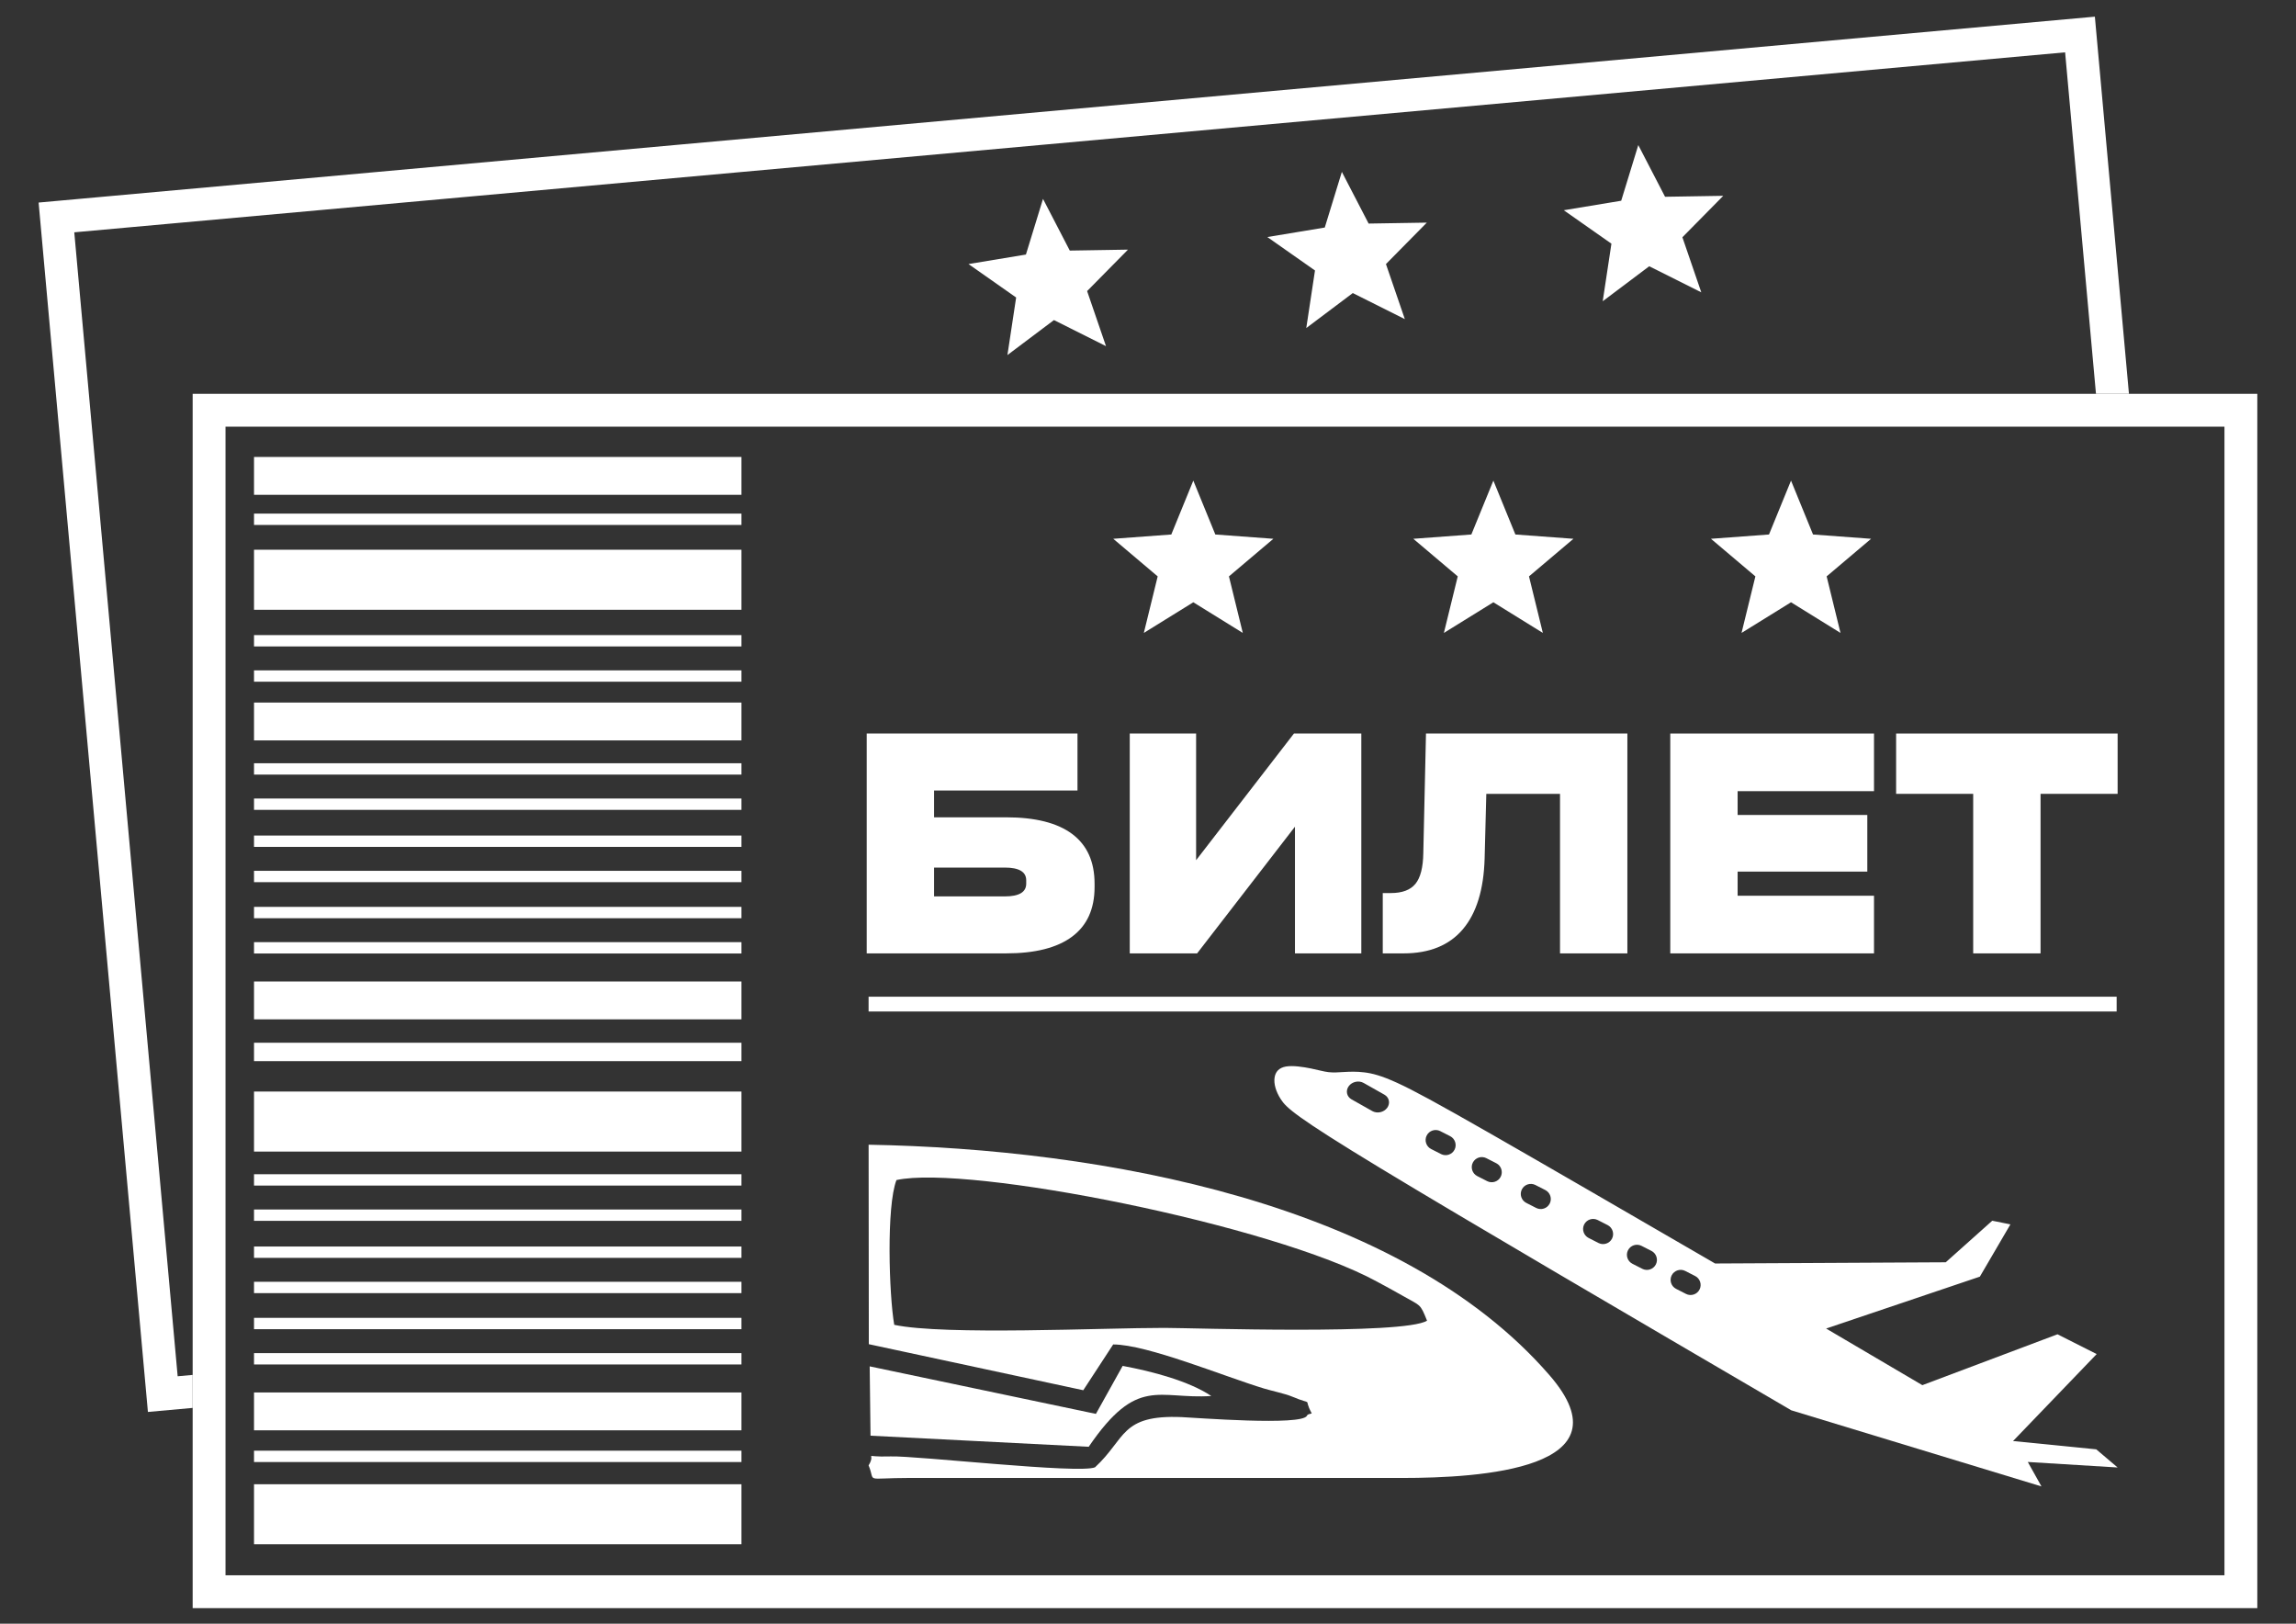
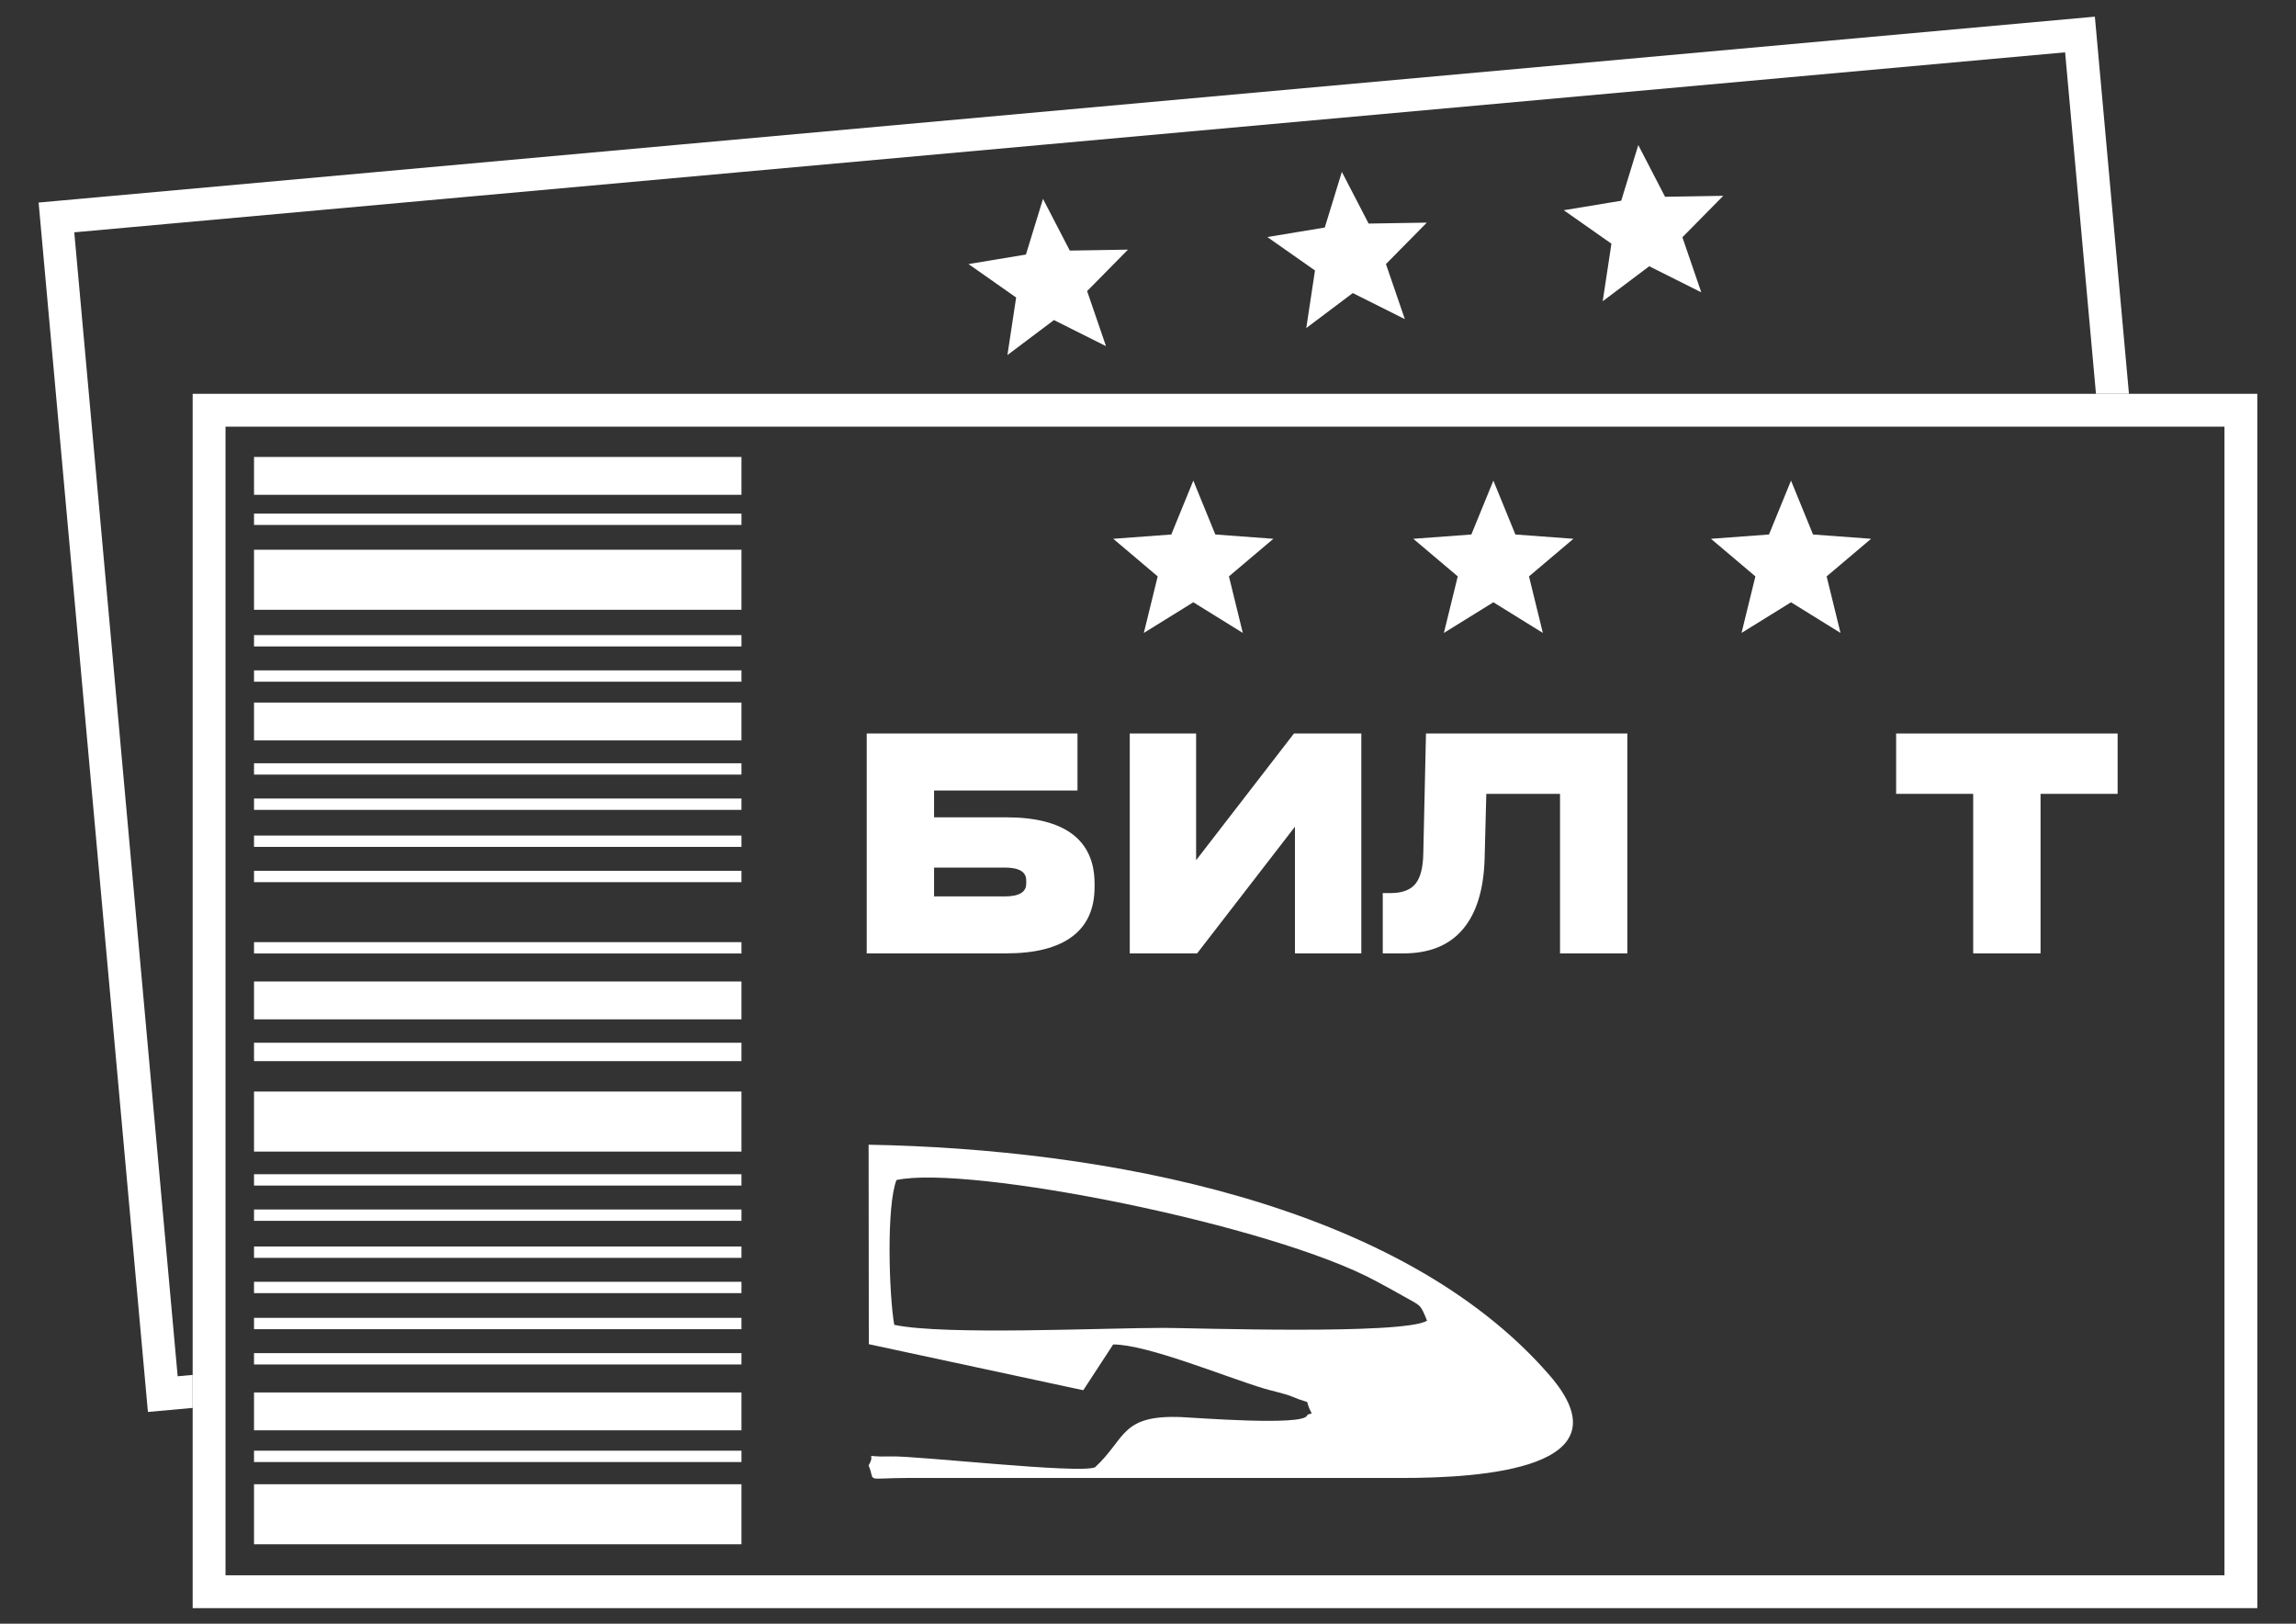
<svg xmlns="http://www.w3.org/2000/svg" xml:space="preserve" width="297mm" height="210mm" version="1.1" style="shape-rendering:geometricPrecision; text-rendering:geometricPrecision; image-rendering:optimizeQuality; fill-rule:evenodd; clip-rule:evenodd" viewBox="0 0 29700 21000">
  <rect x="0" y="0" width="29700" height="21000" fill="#333333" stroke="none" />
  <defs>
    <style type="text/css"> .fil0 {fill:white} .fil1 {fill:white;fill-rule:nonzero} </style>
  </defs>
  <g id="Слой_x0020_1">
    <g id="_1855879353776">
      <path class="fil0" d="M13491.86 2572.38l346.43 668.54 752.81 -12.34 -528.73 536.04 244.34 712.18 -673.2 -337.24 -601.82 452.49 112.72 -744.46 -616.27 -432.57 742.8 -122.86 220.92 -719.78zm3865.68 -349.41l346.38 668.51 752.83 -12.31 -528.79 536.03 244.38 712.16 -673.21 -337.21 -601.76 452.46 112.66 -744.43 -616.27 -432.57 742.81 -122.86 220.97 -719.78zm3834.59 -346.64l346.37 668.57 752.83 -12.38 -528.69 536.04 244.28 712.19 -673.11 -337.25 -601.85 452.5 112.65 -744.47 -616.24 -432.5 742.81 -122.86 220.95 -719.84zm-18699.89 15906.01l0 426.61 -578.94 52.32 -1413.84 -15641.53 211.58 -19.09 26387.21 -2385.12 440.9 4877.91 -426.6 0 -399.18 -4416.51 -25752.54 2327.72 1337.32 14795.24 194.09 -17.55z" />
      <g>
        <path class="fil0" d="M11596.2 15262.09c927.09,-202.71 4868.62,577.57 6215.85,1313.62 119.23,65.14 221.19,118.8 338.45,186.28 227.64,131.03 218.21,92.2 309.07,319.09 -302.22,186.71 -3036.31,93.45 -3396.34,93.05 -796.97,-0.85 -2845.88,98.46 -3495.78,-39.47 -67.67,-391.07 -103,-1532 28.75,-1872.57zm-357.45 2122.77l2773.96 595.58 386.74 -592.02c439.18,-0.55 1440.98,416.26 1956.77,571.56 80.68,24.28 273.73,67.95 345.58,98.12 317.08,133.17 143.4,-5.58 265.77,220.7 -18.89,13.03 -48.98,4.18 -61.37,31.17 -61.66,134.34 -1455.17,24.85 -1621.42,17.95 -793.02,-32.86 -718.33,279.12 -1119.82,649.02 -201.2,88.78 -2309.65,-151.23 -2643.72,-140.5 -401.79,12.88 -172.32,-66.05 -285.53,116.07 96.89,228.15 -77.91,162.88 533.83,162.29l6363.41 0.42c1023.93,0 2959.27,-117.94 1912.7,-1326.6 -1936.83,-2236.84 -5790.74,-2929.72 -8809.56,-2983.57l2.66 2579.81z" />
-         <path class="fil0" d="M14083.01 18711.78c629.98,-923.01 899.44,-611.11 1585.77,-656.78 -290.1,-193.79 -764.18,-318.31 -1146.43,-389.39l-346.12 620.75 -2926.32 -614.68 10.82 896.76 2822.28 143.34z" />
      </g>
      <path class="fil1" d="M2704.67 5093.44l26494.8 0 0 15705.29 -26707.23 0 0 -15705.29 212.43 0zm26069.95 424.86l-25857.52 0 0 14855.57 25857.52 0 0 -14855.57z" />
      <path class="fil1" d="M13937.83 9486.93l0 736.88 -1855.23 0 0 346.78 931.95 0c378.56,0 663.92,72.24 856.09,216.73 192.17,144.49 288.25,358.33 288.25,641.52l0 43.35c0,283.2 -96.8,497.04 -290.42,641.53 -193.61,144.49 -478.25,216.73 -853.92,216.73l-1803.21 0 0 -2843.52 2726.49 0zm-940.62 2106.63c184.94,0 277.42,-54.9 277.42,-164.72l0 -43.34c0,-109.81 -92.48,-164.72 -277.42,-164.72l-914.61 0 0 372.78 914.61 0z" />
      <polygon id="_1" class="fil1" points="15472.29,9486.93 15472.29,11125.42 16738,9486.93 17609.26,9486.93 17609.26,12330.45 16751,12330.45 16751,10691.96 15485.29,12330.45 14614.03,12330.45 14614.03,9486.93 " />
      <path id="_2" class="fil1" d="M21050.97 12330.45l-871.27 0 0 -2063.29 -953.62 0 -21.67 836.59c-11.56,401.67 -105.48,706.54 -281.75,914.61 -176.28,208.06 -432.02,312.09 -767.23,312.09l-268.75 0 0 -780.24 104.03 0c147.38,0 253.58,-39.73 318.6,-119.2 65.02,-79.47 98.97,-211.67 101.86,-396.62l34.68 -1547.46 2605.12 0 0 2843.52z" />
-       <polygon id="_3" class="fil1" points="24241.26,9486.93 24241.26,10232.48 22477.06,10232.48 22477.06,10540.24 24154.57,10540.24 24154.57,11272.8 22477.06,11272.8 22477.06,11584.89 24241.26,11584.89 24241.26,12330.45 21605.8,12330.45 21605.8,9486.93 " />
      <polygon id="_4" class="fil1" points="24527.34,10267.16 24527.34,9486.93 27392.54,9486.93 27392.54,10267.16 26395.57,10267.16 26395.57,12330.45 25524.31,12330.45 25524.31,10267.16 " />
      <g>
        <polygon class="fil0" points="15436.16,6215.85 15720.98,6912.84 16471.85,6968.34 15897,7454.6 16076.25,8185.87 15436.16,7789.41 14796.06,8185.87 14975.32,7454.6 14400.46,6968.34 15151.34,6912.84 " />
        <polygon class="fil0" points="19317.56,6215.85 19602.37,6912.84 20353.25,6968.34 19778.4,7454.6 19957.65,8185.87 19317.56,7789.41 18677.46,8185.87 18856.71,7454.6 18281.86,6968.34 19032.74,6912.84 " />
        <polygon class="fil0" points="23167.79,6215.85 23452.61,6912.84 24203.49,6968.34 23628.64,7454.6 23807.89,8185.87 23167.79,7789.41 22527.7,8185.87 22706.95,7454.6 22132.1,6968.34 22882.98,6912.84 " />
      </g>
-       <rect class="fil0" x="11235.71" y="12890.79" width="16144.27" height="191.35" />
      <rect class="fil0" x="3285.84" y="5910.01" width="6305.3" height="489.53" />
      <rect class="fil0" x="3285.84" y="6642.67" width="6305.3" height="146.68" />
      <rect class="fil0" x="3285.84" y="7109.97" width="6305.3" height="776.53" />
      <rect class="fil0" x="3285.84" y="8213.93" width="6305.3" height="146.68" />
      <rect class="fil0" x="3285.84" y="8670.13" width="6305.3" height="146.68" />
      <rect class="fil0" x="3285.84" y="9086.47" width="6305.3" height="489.53" />
      <rect class="fil0" x="3285.84" y="9871.45" width="6305.3" height="146.68" />
      <rect class="fil0" x="3285.84" y="10327.65" width="6305.3" height="146.68" />
      <rect class="fil0" x="3285.84" y="10806.4" width="6305.3" height="146.68" />
      <rect class="fil0" x="3285.84" y="11262.6" width="6305.3" height="146.68" />
-       <rect class="fil0" x="3285.84" y="11729.03" width="6305.3" height="146.68" />
      <rect class="fil0" x="3285.84" y="12185.23" width="6305.3" height="146.68" />
      <rect class="fil0" x="3285.84" y="12694.02" width="6305.3" height="489.53" />
      <rect class="fil0" x="3285.84" y="13486.2" width="6305.3" height="237.87" />
      <rect class="fil0" x="3285.84" y="14117.44" width="6305.3" height="776.53" />
      <rect class="fil0" x="3285.84" y="19196.33" width="6305.3" height="776.53" />
      <rect class="fil0" x="3285.84" y="15186.72" width="6305.3" height="146.68" />
      <rect class="fil0" x="3285.84" y="15642.91" width="6305.3" height="146.68" />
      <rect class="fil0" x="3285.84" y="16121.66" width="6305.3" height="146.68" />
      <rect class="fil0" x="3285.84" y="16577.86" width="6305.3" height="146.68" />
      <rect class="fil0" x="3285.84" y="17044.29" width="6305.3" height="146.68" />
      <rect class="fil0" x="3285.84" y="17500.49" width="6305.3" height="146.68" />
      <rect class="fil0" x="3285.84" y="18009.28" width="6305.3" height="489.53" />
      <rect class="fil0" x="3285.84" y="18762.42" width="6305.3" height="146.68" />
-       <path class="fil0" d="M22185.85 16341.28l2983.39 -15.7 601.74 -537.48 234.66 47.36 -395.13 675.89 -1988.85 671.02 1244.97 732.44 1748.03 -657.95 506.93 255.85 -1081.8 1124.87 1076.15 107.17 276.63 234.77 -1161.97 -71.29 176.78 316.17 -3236.13 -984.39c-2101.49,-1228.92 -4202.98,-2457.83 -5310.93,-3129.37 -1107.92,-671.53 -1222.31,-785.71 -1291.32,-892.12 -68.98,-106.42 -92.6,-205.09 -81.78,-280.68 10.83,-75.59 56.1,-128.12 146.14,-144 90.06,-15.87 224.9,4.9 324.57,25.22 99.67,20.31 164.18,40.18 228.38,47.51 64.22,7.31 128.15,2.06 202.15,-2.15 73.99,-4.2 158.04,-7.38 258.15,4.76 100.12,12.15 216.3,39.61 425.69,135.27 209.41,95.66 512.03,259.51 1213.16,660.35 701.14,400.83 1800.76,1038.65 2900.39,1676.48zm-4546.77 -2335.26l268.92 151.77c62.71,35.41 78.82,112.16 35.79,170.56l-0.01 0.01c-43.04,58.42 -129.54,77.24 -192.25,41.85l-268.91 -151.79c-62.71,-35.39 -78.83,-112.14 -35.79,-170.54l0.01 -0.03c43.03,-58.41 129.54,-77.24 192.24,-41.83zm4159.99 2431.59l128.67 65.6c63.69,32.46 89.23,111.13 56.75,174.81 -32.47,63.7 -111.12,89.23 -174.8,56.77l-128.68 -65.6c-63.68,-32.48 -89.23,-111.11 -56.74,-174.81 32.46,-63.69 111.11,-89.23 174.8,-56.77zm-565.18 -324.55l128.67 65.6c63.69,32.46 89.23,111.12 56.75,174.81 -32.47,63.7 -111.11,89.23 -174.8,56.76l-128.67 -65.6c-63.68,-32.48 -89.23,-111.11 -56.75,-174.81 32.47,-63.68 111.11,-89.23 174.8,-56.76zm-566.86 -333.94l128.67 65.6c63.69,32.46 89.23,111.13 56.75,174.81 -32.47,63.7 -111.12,89.23 -174.8,56.77l-128.68 -65.6c-63.68,-32.48 -89.23,-111.11 -56.74,-174.81 32.46,-63.69 111.11,-89.23 174.8,-56.77zm-806.03 -453.21l128.68 65.59c63.68,32.47 89.22,111.13 56.74,174.81 -32.47,63.71 -111.11,89.23 -174.8,56.77l-128.67 -65.6c-63.68,-32.48 -89.23,-111.11 -56.75,-174.81 32.47,-63.68 111.12,-89.23 174.8,-56.76zm-634.16 -346.76l128.67 65.6c63.69,32.46 89.23,111.13 56.75,174.81 -32.47,63.7 -111.11,89.23 -174.8,56.77l-128.67 -65.6c-63.68,-32.48 -89.23,-111.11 -56.75,-174.81 32.47,-63.69 111.11,-89.23 174.8,-56.77zm-596.89 -350.14l128.67 65.59c63.69,32.47 89.23,111.13 56.75,174.81 -32.47,63.71 -111.11,89.23 -174.8,56.77l-128.67 -65.6c-63.68,-32.48 -89.23,-111.11 -56.75,-174.81 32.47,-63.68 111.11,-89.23 174.8,-56.76z" />
    </g>
  </g>
</svg>